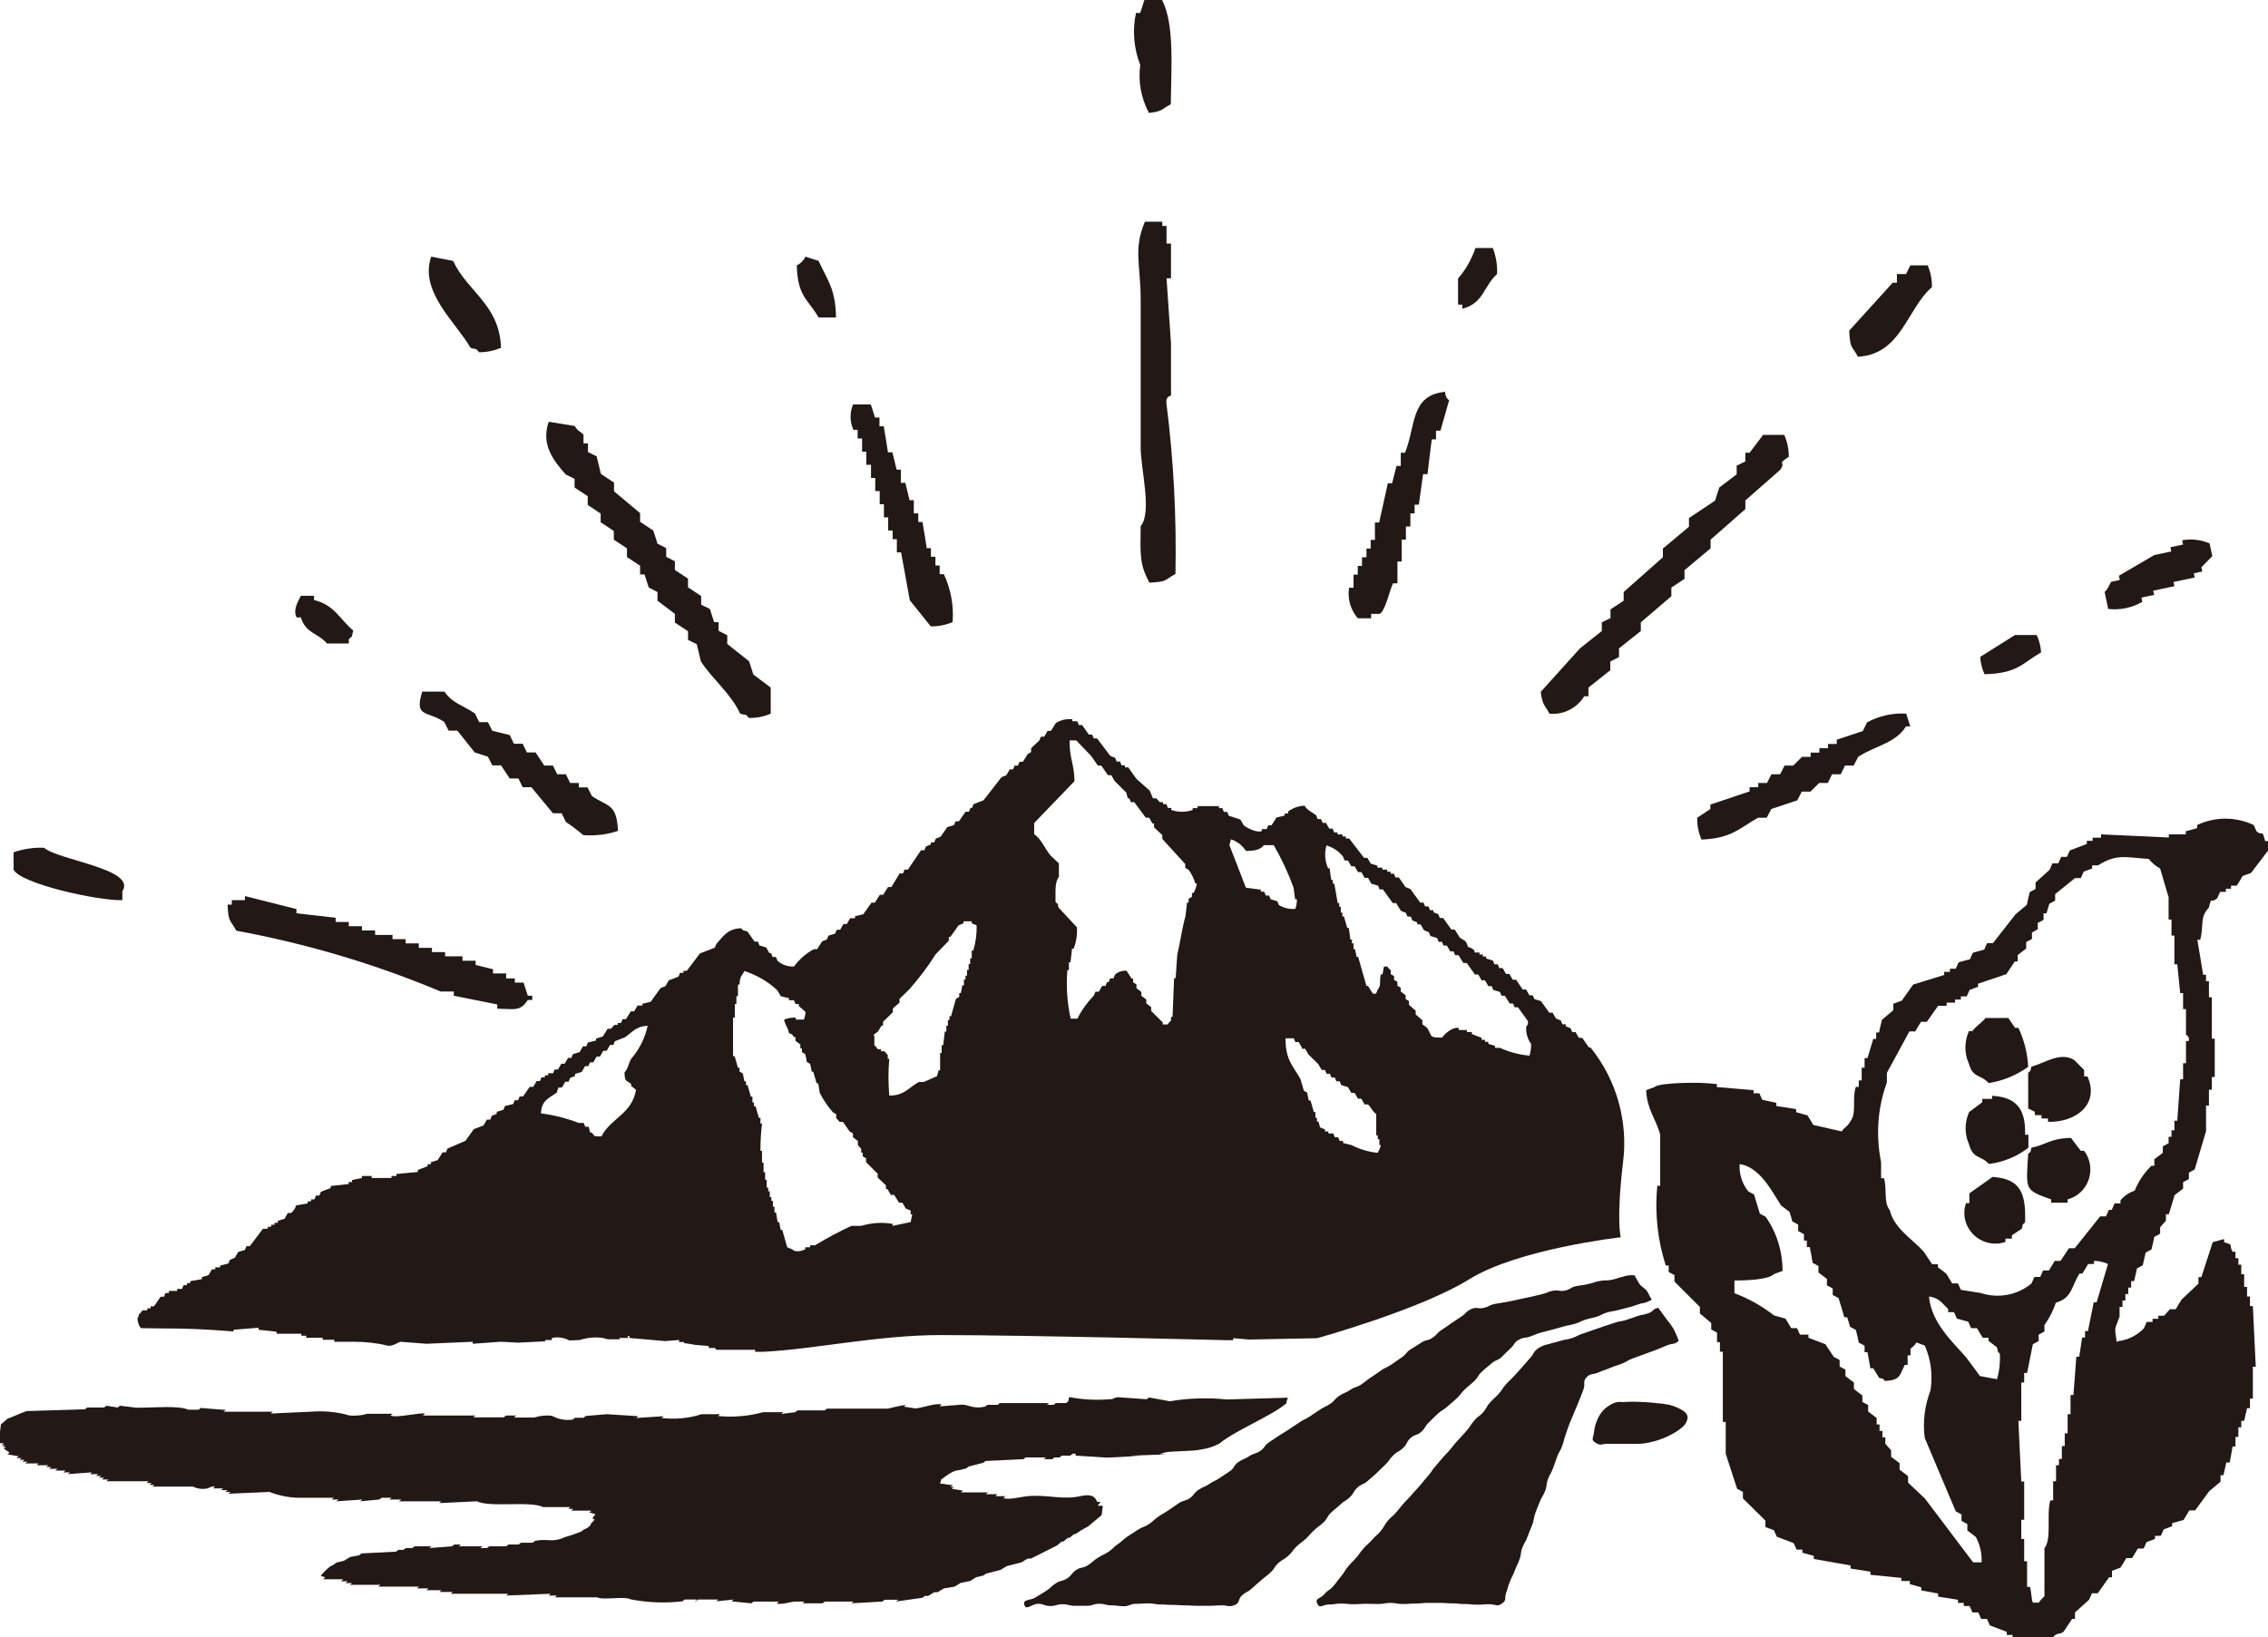
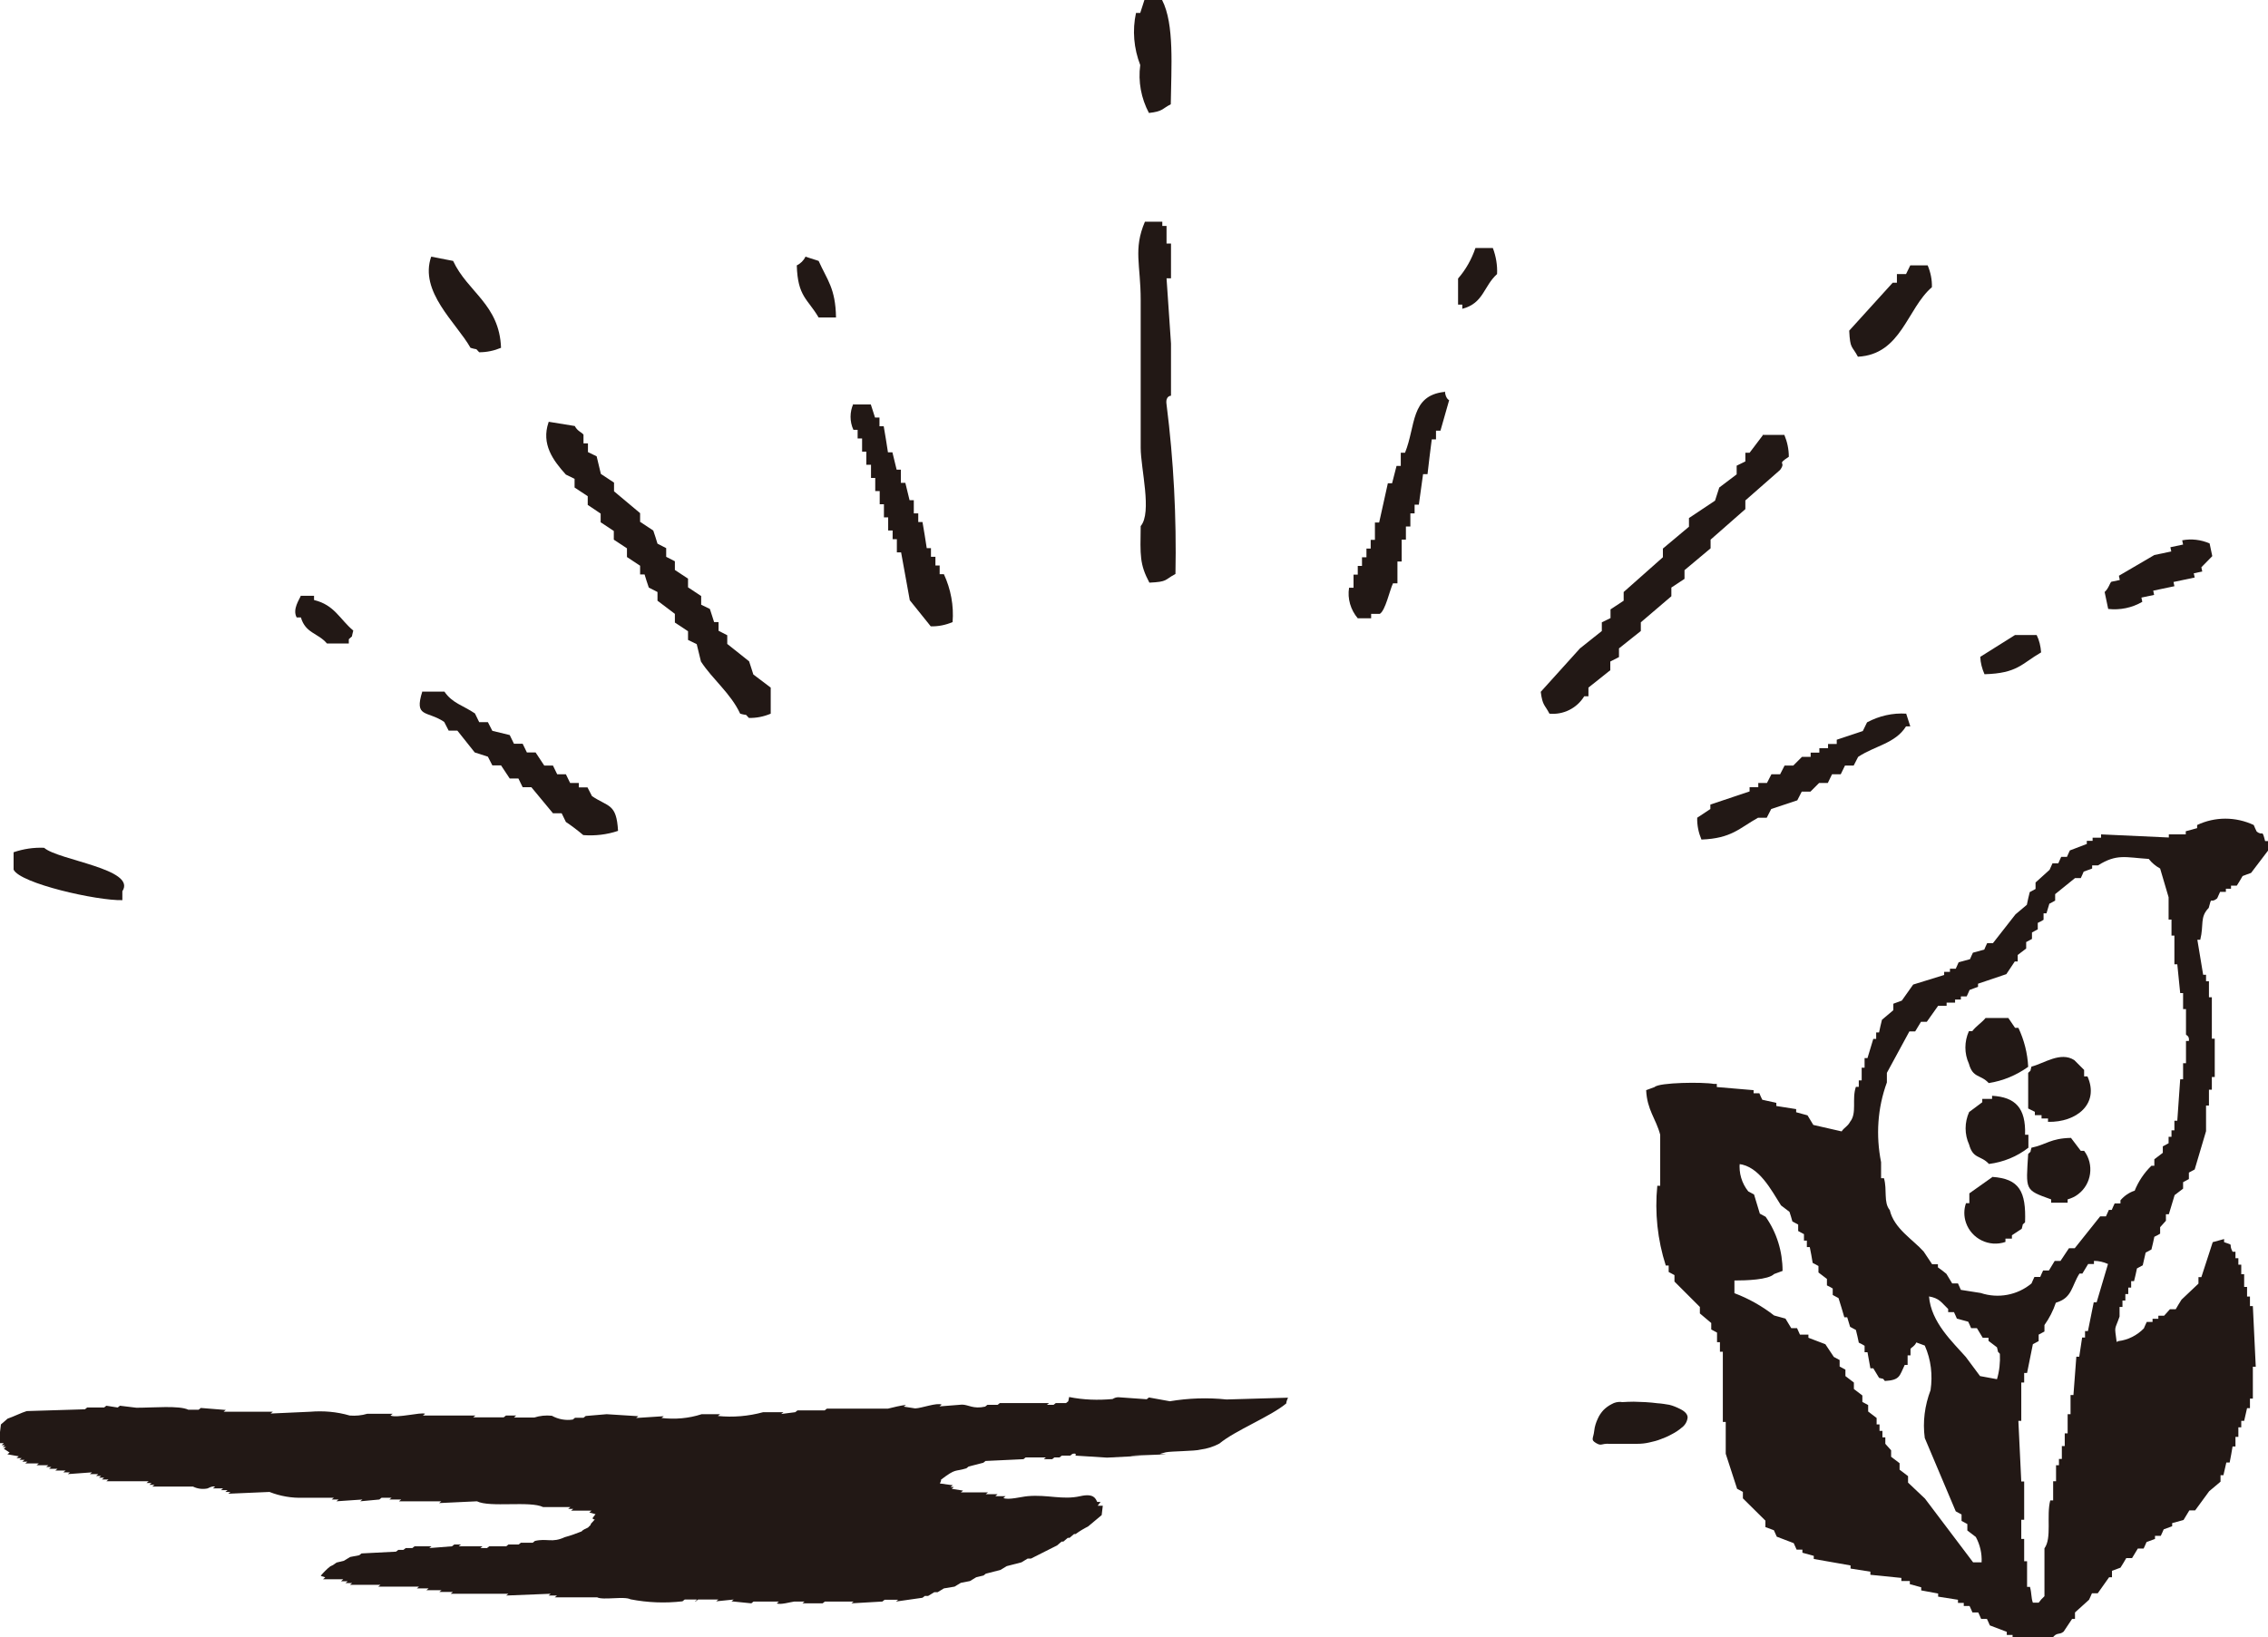
<svg xmlns="http://www.w3.org/2000/svg" id="_レイヤー_2" data-name="レイヤー_2" width="101.76" height="73.49" viewBox="0 0 101.76 73.49">
  <defs>
    <style>
      .cls-1 {
        fill: #221815;
      }
    </style>
  </defs>
  <g id="PAF">
    <g>
-       <path id="_パス_8328" data-name="パス_8328" class="cls-1" d="M10.49,59.68l1.11-.09v.09l.81.09v.09h1.11v.09h.22v.09h.74v.09h.52v.09h.89c.5,0,.99.05,1.48.17.22.06.47-.13.59-.17l1.18.09,2.07-.09v.09l1.26-.09.78.04c.41-.02.81-.04,1.21-.06v-.06h.3v-.09c.26-.06.54-.02.78.11.16,0,.32-.01.48-.02h0c.33-.11.69-.14,1.04-.09.05.02.13.04.23.06h.51v-.06h.37v-.09h.07v.09l1.04.09h0c.19.02.37.03.55.05l.64-.05v.09h.22v.05c.18.02.34.05.5.08l.61.05v.09h.3v.06s.06.01.1.02h1.68v.09h.37c2.28-.11,5.12-.75,7.95-.75,3.97,0,12.83.23,12.83.23h.3v-.09l.72.06,3.05-.06s4.65-1.29,6.83-2.65c2.19-1.36,6.79-1.88,6.79-1.88,0,0-.21-.73.1-3.35.24-1.85-.29-3.72-1.46-5.17h-.07l-.3-.43h-.15l-.15-.26h-.15l-.07-.17-.22-.09v-.09h-.15c-.03-.06-.05-.12-.07-.17l-.22-.09c-.05-.09-.1-.17-.15-.26h-.15c-.12-.17-.25-.35-.37-.52l-.3-.09-.07-.17h-.15l-.15-.26h-.15l-.3-.44h-.15l-.15-.26h-.15l-.15-.26h-.15c-.03-.06-.05-.12-.07-.17h-.15c-.02-.06-.05-.12-.07-.17l-.3-.09v-.09h-.15v-.09h-.15v-.09h-.22v-.08c-.08-.09-.18-.15-.3-.17-.08-.34-.17-.26-.37-.43-.07-.12-.15-.23-.22-.35h-.15c-.12-.17-.25-.35-.37-.52h-.15l-.07-.17-.22-.09v-.09h-.15l-.07-.17h-.15l-.07-.17h-.15l-.44-.61-.22-.09c-.1-.14-.2-.29-.3-.43h-.15c-.02-.06-.05-.12-.07-.17h-.15v-.09h-.15v-.09h-.22v-.09h-.22v-.09l-.3-.09c-.05-.09-.1-.17-.15-.26h-.15l-.67-.87h-.15v-.09h-.15v-.09h-.22v-.09h-.15l-.07-.17h-.15c-.05-.09-.1-.17-.15-.26h-.15l-.07-.17h-.15l-.07-.17c-.2-.16-.38-.2-.52-.43-.27.01-.52.1-.74.26v.09h-.15v.09l-.37.09c-.07.12-.15.23-.22.35h-.15l-.07.17h-.22v.09c-.24.09-.69-.16-.81-.26l-.15-.26-.52-.17-.07-.17h-.15l-.07-.17h-.15v-.09h-.96v.09h-.22v.08c-.31.11-.65.11-.96,0v-.09h-.15c-.03-.06-.05-.12-.07-.17h-.15v-.09h-.15l-.15-.17h-.15c-.05-.12-.1-.23-.15-.35-.2-.17-.39-.35-.59-.52l-.37-.52h-.15v-.09h-.15l-.07-.17h-.15l-.07-.17-.22-.09-.59-.78h-.15c-.03-.06-.05-.12-.07-.17h-.15c-.1-.14-.2-.29-.3-.43h-.15l-.07-.17h-.22v-.09c-.26-.03-.52.03-.74.17-.07.12-.15.23-.22.35h-.15c-.05.09-.1.17-.15.26h-.15l-.07.17c-.12.12-.25.23-.37.35v.17s-.1.06-.15.09c-.07.12-.15.23-.22.35h-.15c-.03.06-.05.12-.07.17h-.15c-.03.06-.05.12-.07.17h-.15l-.15.26-.22.09c-.27.35-.54.7-.81,1.04l-.44.17c-.03.06-.05.12-.07.17h-.07l-.07.17h-.15c-.1.14-.2.29-.3.43h-.15l-.07.17-.3.09-.3.43-.22.09c-.02.06-.05.12-.07.17h-.15v.09l-.22.09-.07.17h-.15l-.59.87h-.15l-.07.17h-.15c-.12.2-.25.41-.37.61h-.15l-.22.35h-.15l-.22.35h-.15l-.37.52-.37.09v.09h-.22l-.15.26h-.15c-.05.09-.1.17-.15.26h-.15c-.03.06-.05.12-.07.17l-.3.09c-.03.06-.05.12-.07.17l-.22.09c-.07.12-.15.23-.22.35h-.15c-.35.19-.66.46-.89.78-.27.01-.54-.08-.74-.26l-.07-.17h-.15l-.07-.17h-.07l-.15-.26-.3-.09-.07-.17h-.15c-.1-.14-.2-.29-.3-.43-.12-.1-.17,0-.3-.17-.61.02-.79.35-1.11.7-.03.06-.05.12-.07.17l-.67.26c-.2.26-.39.52-.59.78h-.15v.09h-.15c-.03.06-.05.12-.07.17l-.44.17c-.05.09-.1.17-.15.26l-.22.09-.44.61-.37.09v.08h-.22c-.05.09-.1.17-.15.26h-.15c-.07.12-.15.23-.22.35h-.15l-.07.17h-.15v.09h-.15l-.15.17h-.15c-.07.12-.15.23-.22.35l-.3.09v.09l-.37.09c-.02.06-.05.12-.07.17h-.15l-.15.26-.3.09-.07.17h-.15l-.15.26h-.15l-.15.26h-.15c-.03.06-.05.12-.07.17h-.22v.09h-.15v.09h-.15l-.07.17h-.15c-.05.09-.1.17-.15.26h-.16l-.3.43h-.15l-.07.17h-.15l-.07.17-.37.09-.07.17-.3.09v.09l-.22.09-.07.17h-.15l-.15.26-.44.17-.37.52-.81.35-.07.17h-.15c-.07.12-.15.23-.22.35l-.3.09v.09h-.15v.09l-.44.17v.09l-.96.09v.09h-.22v.09h-.89v-.09h-.44v.09l-.44.09v.09h-.15v.09l-.81.09v.09l-.44.17-.07.17h-.15l-.07.17h-.15v.09h-.15v.09l-.52.09-.07.17s-.15.17-.15.17h-.15c-.05.09-.1.17-.15.26l-.3.09v.09h-.15v.09h-.15v.09h-.15v.09h-.22l-.59.78h-.15l-.07.17-.3.09c-.05.09-.1.17-.15.26l-.22.09-.07.17-.37.09v.08h-.22v.09h-.15l-.15.26-.3.09v.09l-.52.09v.09h-.15v.09h-.15l-.07.17h-.22v.09h-.37v.09h-.15c-.03.06-.05.12-.07.17h-.15l-.3.43h-.15v.09h-.15v.09h-.22s-.07.13-.15.17c-.04.17,0,.08-.07.17,0,.17.05.33.15.46,1.04.03,2.08-.03,4.14.15M59.45,37.93c.32.07.61.26.81.52l.07.17h.15l.15.26h.15l.15.26h.15c.05.09.1.17.15.26h.15c.05.09.1.17.15.26l.3.09c.03.06.05.12.07.17h.15l.44.61h.15c.07.12.15.23.22.35l.22.09.07.17h.15c.03.06.05.12.07.17l.22.09v.09h.15l.15.26.22.09.07.17.3.09.07.17h.15l.07.17h.15l.15.26h.15l.07.17h.15c.07.12.15.23.22.35h.15c.12.17.25.35.37.52h.15l.15.26h.15l.15.26h.15l.07.17.3.09.07.17h.15c.07.12.15.23.22.35h.15l.07.17h.15l.44.61c.03.09,0,.2-.07.26-.02.28.06.56.22.78,0,.18-.02.35-.07.52-.46-.04-.91-.16-1.33-.35h-.22v-.09c-.1-.03-.2-.06-.3-.09v-.09h-.15v-.09h-.15v-.09l-.44-.17v-.09h-.22v-.09h-.37v-.09c-.26-.07-.66.28-.74.43-.61,0-.43-.04-.67-.43l-.22-.17v-.18l-.3-.26v-.17l-.3-.26v-.17s-.1-.06-.15-.09v-.17l-.22-.17v-.17l-.15-.09v-.17s-.1-.06-.15-.09v-.17s-.1-.06-.15-.09v-.17c-.03-.06-.1-.06-.15-.17h-.15c-.04.12-.03.2-.07.35h-.07c-.09.32.04.47-.15.7l-.07.17h-.14l-.22-.35h-.07c-.12-.43-.25-.87-.37-1.3h-.07l-.07-.35h-.07v-.26h-.07v-.17h-.07l-.07-.52h-.07c-.05-.17-.1-.35-.15-.52h-.07v-.17h-.07v-.26h-.07v-.17h-.07l-.15-.87h-.07v-.17h-.07c-.03-.17-.05-.35-.07-.52h-.07c-.15-.33-.17-.7-.07-1.04M58.41,47.07h.15c.05.09.1.17.15.26.15.14.3.29.44.43.05.09.1.17.15.26h.15c.02.06.05.12.07.17h.15l.07.17h.15l.07.17h.15l.07.17.3.09.15.26h.15l.15.26h.15c.05.09.1.17.15.26h.15c.13.11.19.31.37.43v.96h.07v.17h.07v.26h.07c-.03.12-.08.24-.15.35-.41-.04-.81-.16-1.18-.35l-.37-.09v-.09h-.15l-.07-.17h-.15l-.07-.17h-.22v-.09h-.15v-.09l-.22-.09-.07-.26h-.07v-.17h-.07v-.26h-.07c-.05-.17-.1-.35-.15-.52h-.08c-.02-.12-.05-.23-.07-.35l-.15-.09-.15-.52c-.31-.57-.68-.84-.67-1.83h.37l.07.17h.15l.15.26M55.23,37.67c.28.09.51.27.67.52.36,0,.65-.04.81-.26h.44c.35.61.65,1.25.89,1.91l.07.52h.08c0,.15-.02.3-.07.43-.26.03-.52-.04-.74-.17l-.07-.17-.3-.09-.07-.17h-.15l-.07-.17h-.15v-.09l-.67-.09c-.25-.64-.49-1.28-.74-1.91.02-.09.05-.17.07-.26M46.36,36.98l1.85-1.92c-.01-.78-.23-1.02-.22-1.83h.3c.22.23.44.46.67.7.1.15.2.29.3.43h.15c.1.15.2.29.3.43h.15c.05.09.1.17.15.26.17.17.35.35.52.52.03.09.05.17.07.26h.07c.03.06.05.12.07.17h.15l.52.7h.15c.05.09.1.17.15.26h.07v.17l.37.35v.17l1.03,1.13v.17l.15.09c.14.18.24.39.3.61h.07c-.02.15-.07.3-.15.43h-.07v.17l-.15.09v.17h-.07l-.07.61c-.15.52-.24,1.2-.37,1.74-.02.35-.05.7-.07,1.04h-.07l-.07,1.74h-.07v.17s-.1.08-.15.17h-.22v-.09l-.52-.52v-.17l-.22-.17v-.17l-.22-.17v-.17l-.22-.17v-.17l-.15-.09v-.17h-.07c-.07-.12-.15-.23-.22-.35-.19-.02-.38.05-.52.17-.02.06-.05.12-.07.17h-.15l-.07.17h-.07c-.02.06-.05.12-.07.17h-.15l-.15.26h-.15c-.03.06-.05.12-.07.17-.3.31-.55.66-.74,1.04h-.3c-.16-.71-.21-1.45-.15-2.18h.07v-.35h.07l.07-.61h.07c.12-.3.17-.63.15-.96l-.81-.87c-.12-.18.08-.09-.15-.26,0-.43-.04-.92.15-1.13v-.61l-.37-.35c-.26-.3-.41-.74-.74-.96v-.52ZM39.18,46.46c.07-.06.15-.12.22-.17l.15-.26h.07v-.17c.15-.15.3-.29.44-.43v-.17l.3-.26v-.17c.15-.15.3-.29.44-.43.43-.49.83-1.01,1.18-1.57l.59-.61v-.17h.07l.37-.52.22-.09v-.09h.37v.09l.22.09c.01.38-.04.76-.15,1.13h-.07v.35h-.07v.26h-.07v.26h-.07v.26h-.07v.17h-.07v.26h-.07l-.07.35h-.07v.17s-.1.06-.15.09c-.07.26-.15.52-.22.78h-.07v.17h-.07v.26h-.07v.26h-.07c-.02.2-.05.41-.07.61h-.07v.35h-.07v.78h-.07l-.07.26-.59.26h-.22c-.44.23-.65.62-1.33.61-.05-.55-.05-1.1,0-1.65h-.07v-.17l-.15-.17h-.15v-.09h-.15s-.06-.12-.15-.17v-.44ZM32.82,46.37h.07v-.7h.08v-.61h.07v-.35h.07v-.52h.07c.02-.4.1-.37.22-.61.55.18,1.06.47,1.48.87.05.09.1.17.15.26l.37.09v.09h.22c.03.06.05.12.07.17h.15v.09l.3.26c0,.12-.03.24-.07.35h-.37v-.09c-.18,0-.35.02-.52.09.06.29.17.33.22.61.18.06.12.04.22.17h.07v.17l.22.17v.17h.07v.17l.15.09c.03.12.05.23.07.35l.15.09c.03.12.05.23.07.35h.07c.05.17.1.35.15.52h.07c.03.14.05.29.07.43.16.31.36.61.59.87l.15.09v.17l.15.17h.15l.3.43.15.09v.17l.22.17v.18l.15.17v.17h.07v.17s.1.06.15.09v.17l.52.52v.17l.37.35v.17h.07c.05.09.1.17.15.26h.15c.07.12.15.23.22.35h.15l.15.26.22.09v.17h.07l-.07.35-.81.17v-.09c-.47-.08-.95-.05-1.41.09h-.44c-.56.26-1.1.55-1.63.87h-.22v.09h-.22v.09c-.17.09-.45.15-.59,0l-.22-.09c-.07-.26-.15-.52-.22-.78h-.07l-.07-.35h-.07l-.07-.43h-.07v-.26h-.07v-.26h-.07v-.17h-.07v-.26h-.07v-.17h-.07v-.35h-.07v-.34h-.07v-.43h-.07v-.53h-.07c0-.41.02-.81.07-1.22h-.07v-.26h-.07c-.05-.17-.1-.35-.15-.52h-.07v-.17h-.07v-.26h-.07c-.05-.17-.1-.35-.15-.52h-.07v-.17h-.07l-.07-.35-.15-.09v-.17h-.07l-.15-.52h-.07v-1.04ZM24.99,48.98l.07-.17h.15l.15-.26h.15l.07-.17.22-.09v-.09l.3-.09.15-.26h.15l.07-.17h.15c.05-.09.1-.17.15-.26h.15c.05-.09.1-.17.15-.26h.15c.05-.09.1-.17.15-.26h.15l.07-.17.44-.17c.32-.21.51-.51,1.03-.52-.12.55-.37,1.05-.74,1.48-.12.21-.14.45-.3.61.02.45.07.33.3.52v.09l.22.17c-.19,1.1-1.14,1.27-1.55,2.09-.37-.02-.25.06-.44-.17h-.07l-.07-.26h-.15c-.03-.06-.05-.12-.07-.17h-.22c-.55-.21-1.12-.36-1.7-.43.03-.63.41-.69.74-.96" />
      <path id="_パス_8329" data-name="パス_8329" class="cls-1" d="M47.97,62.7c.64.13,1.3.15,1.95.09.08-.05.16-.08.26-.08l1.27.09.1-.08.94.17c.84-.14,1.69-.17,2.54-.08l2.76-.08c-.04.08-.07.17-.08.26-.71.59-2.29,1.21-3,1.8-.26.14-.55.23-.85.27-.23.07-1.33.07-1.55.12h0s-.24.06-.27.08c-.53,0,.8,0,.27,0-.03.03-1.55.06-1.59.08-.33,0,.83,0,.5,0l-1.55.08-1.42-.09s.09-.13-.13-.08l-.1.08h-.38l-.1.08h-.23s-.07.06-.1.08h-.38l.1-.08h-.91l-.1.08-1.7.08s-.07.06-.1.08l-.66.17-.1.08c-.55.17-.44-.02-1.14.51.02.04-.05.17-.05.17l.58.08-.1.08h.15l-.1.08.51.08-.1.08h1.22l-.1.08h.53l-.1.09h.46l-.1.08c.2.11.83-.06,1.09-.08.9-.08,1.56.18,2.36,0,.62-.14.69.12.76.26h.15l-.13.17h.23c-.02.14-.03.28-.05.42-.2.17-.41.34-.61.51-.2.1-.38.21-.56.34h-.07l-.2.17h-.08c-.07.06-.13.11-.2.17h-.08l-.2.17-1.17.59h-.15l-.28.17-.66.17-.28.17-.66.17s-.07.06-.1.08l-.33.08-.28.17-.41.08-.28.17-.48.08-.28.17h-.15l-.28.17h-.15l-.1.08-1.19.17.1-.08h-.61l-.1.08-1.39.08.1-.08h-1.29l-.1.08h-.91l.1-.08h-.46c-.17.02-.63.16-.79.08l.1-.08h-1.14l-.1.08-.89-.09.1-.08-.79.08.1-.08h-.91l-.1.08c-.12.01.11-.06.03-.08h-.53l-.1.08c-.78.09-1.56.06-2.33-.09-.28-.15-1.24.05-1.5-.09h-1.9l.1-.08h-.38l.1-.08-2,.08.1-.08h-2.59l.1-.08h-.61l.1-.08h-.68l.1-.08h-.53l.1-.08h-1.83l.1-.08h-1.37l.1-.08h-.3l.1-.08h-.3l.1-.09h-.91l.1-.08c-.07-.05-.15-.04-.2-.08.13-.15.27-.3.43-.42.2-.1.03,0,.28-.17l.33-.08.28-.17.41-.08.1-.08,1.55-.08.1-.08h.23s.07-.06.1-.08h.3l.1-.08h.76l-.1.08,1.02-.08.1-.08h.3l-.1.08h1.07l-.1.08h.3l.1-.08h.76l.1-.08h.46l.1-.08h.53l.1-.08c.55-.13.76.1,1.34-.17.26-.07.51-.16.76-.26,0,0,0-.05.28-.17.16-.17.1-.07.13-.17.32-.34.09-.11.08-.26.04-.06.08-.11.13-.17l-.28-.08.1-.08h-.92l.1-.08h-.23l.1-.08h-1.22c-.59-.29-2.39.03-2.97-.26l-1.7.08.1-.08h-1.9l.1-.08h-.53l.1-.08h-.45l-.1.08-.86.08.1-.08-1.17.08.1-.08h-.31l.1-.08h-1.37c-.52.02-1.04-.07-1.52-.26l-1.85.08.1-.08h-.23l.1-.08h-.3l.1-.08h-.46s.07-.06.1-.08c-.12-.04-.33.08-.33.08-.22.05-.46.02-.66-.08h-1.83l.1-.08h-.23l.1-.08h-.23l.1-.08h-1.9l.1-.08h-.3l.1-.08h-.23l.1-.08h-.23s.07-.06.1-.08h-.38l.1-.08-1.09.08.1-.08h-.3l.1-.08h-.46l.1-.08h-.38l.1-.08h-.23l.1-.08h-.53l.1-.08h-.61l.1-.08h-.23l.1-.08h-.23l.1-.08h-.23l.1-.08-.51-.09.1-.08-.26-.17.1-.08h-.15l.1-.08h-.15l.1-.09h-.23l.1-.84.3-.26c.24-.08.65-.28.86-.34l2.61-.08.1-.08h.76s.07-.06.1-.08l.51.08.1-.08.74.09c.77,0,1.92-.11,2.33.09h.46l.1-.08,1.12.09-.1.08h2.21l-.1.08,1.77-.08c.6-.05,1.2,0,1.78.17.26.02.53,0,.79-.08h1.14l-.1.08c.27.13,1.36-.16,1.55-.08-.03.03-.07.06-.1.08h2.36l-.1.08h1.37l.1-.08h.46l-.1.09h.91c.25-.08.52-.11.79-.08.29.16.62.22.94.17l.1-.08h.38l.1-.08.94-.08,1.42.09-.1.08,1.24-.08s-.07.06-.1.08c.61.07,1.22.02,1.8-.17h.83l-.1.08c.68.07,1.37.01,2.03-.17h.91l-.1.08.63-.08.1-.08h1.22l.1-.08h2.74c.27-.07.54-.13.81-.17l-.1.08.51.08c.3-.01.97-.27,1.19-.17l-.1.08,1.01-.08c.29,0,.5.21,1.04.09l.1-.08h.46l.1-.08h2.21l-.1.08h.3l.1-.08h.46l.1-.08" />
      <path id="_パス_8330" data-name="パス_8330" class="cls-1" d="M51.36,0h.78c.56,1.08.41,3.03.39,4.68-.41.21-.35.32-.98.39-.35-.66-.49-1.41-.39-2.15-.29-.75-.36-1.56-.19-2.34h.19c.06-.19.13-.39.19-.59" />
      <path id="_パス_8331" data-name="パス_8331" class="cls-1" d="M51.37,9.95h.78v.19h.19v.79h.2v1.56h-.2l.2,2.93v2.34s-.26,0-.2.39c.32,2.52.45,5.07.4,7.61-.51.27-.33.35-1.17.39-.44-.83-.41-1.22-.39-2.54.52-.6,0-2.59,0-3.51v-6.64c0-1.58-.34-2.27.19-3.51" />
      <path id="_パス_8332" data-name="パス_8332" class="cls-1" d="M66.2,11.13h.78c.14.37.21.77.19,1.17-.61.55-.6,1.31-1.56,1.56v-.19h-.19v-1.17c.35-.4.61-.87.78-1.37" />
      <path id="_パス_8333" data-name="パス_8333" class="cls-1" d="M19.35,11.52l.98.19c.65,1.4,2.08,1.95,2.15,3.9-.31.13-.64.2-.98.2-.22-.22,0-.08-.39-.2-.63-1.12-2.32-2.52-1.76-4.1" />
      <path id="_パス_8334" data-name="パス_8334" class="cls-1" d="M37.51,14.25h-.78c-.49-.84-.94-.93-.98-2.34.17-.08.31-.22.39-.39l.59.19c.38.85.76,1.23.78,2.54" />
      <path id="_パス_8335" data-name="パス_8335" class="cls-1" d="M85.13,12.3h.39c.06-.13.13-.26.19-.39h.78c.13.31.2.64.19.98-1.12.96-1.37,3.02-3.32,3.12-.27-.51-.35-.33-.39-1.17.65-.72,1.3-1.43,1.95-2.15h.19v-.39Z" />
      <path id="_パス_8336" data-name="パス_8336" class="cls-1" d="M64.83,17.57c.03.33.19.39.19.39-.13.46-.26.91-.39,1.37h-.2v.39h-.19c-.07.52-.13,1.04-.19,1.56h-.2c-.06.46-.13.91-.19,1.37h-.19v.39h-.19v.59h-.2v.59h-.19v.98h-.19v.98h-.2c-.15.32-.34,1.22-.59,1.37h-.39v.2h-.6c-.32-.38-.47-.88-.39-1.37h.2v-.59h.19v-.39h.19v-.39h.2v-.39h.19v-.39h.19v-.78h.19c.13-.59.26-1.17.39-1.76h.19l.2-.78h.19v-.59h.19c.49-1.21.24-2.56,1.76-2.73" />
      <path id="_パス_8337" data-name="パス_8337" class="cls-1" d="M38.29,18.15h.78c.06.19.13.39.19.59h.2v.39h.19c.07.39.13.78.19,1.17h.2l.19.78h.19v.59h.2c.06.26.13.52.19.78h.19v.59h.2v.39h.19c.07.39.13.78.19,1.17h.19v.39h.2v.39h.19v.39h.19c.31.67.45,1.41.39,2.15-.31.13-.64.2-.98.19l-.94-1.17c-.13-.72-.26-1.43-.39-2.15h-.19v-.59h-.19v-.39h-.2v-.59h-.19v-.59h-.19v-.59h-.2v-.59h-.19v-.59h-.21v-.59h-.19v-.59h-.2v-.39h-.19c-.17-.37-.17-.8,0-1.17" />
      <path id="_パス_8338" data-name="パス_8338" class="cls-1" d="M24.62,18.93l1.17.19c.12.24.32.28.39.39v.39h.2v.39l.39.19.19.79.59.39v.39c.39.33.78.65,1.17.98v.39c.2.13.39.26.59.39.07.2.13.39.19.59l.39.2v.39l.39.2v.39l.59.39v.39l.59.39v.39l.39.19c.06.19.13.39.19.59h.2v.39l.39.2v.39l.98.78c.06.19.13.39.19.59l.78.59v1.17c-.31.13-.64.2-.98.19-.22-.22,0-.08-.39-.19-.43-.92-1.24-1.54-1.76-2.34-.06-.26-.13-.52-.19-.78l-.39-.19v-.39l-.59-.39v-.39l-.78-.59v-.39l-.39-.2c-.07-.2-.13-.39-.19-.59h-.2v-.39l-.59-.39v-.39l-.59-.39v-.39l-.59-.39v-.39l-.58-.39v-.39l-.59-.39v-.39l-.39-.19c-.58-.64-1.11-1.37-.78-2.34" />
      <path id="_パス_8339" data-name="パス_8339" class="cls-1" d="M79.08,19.52h.98c.13.31.2.64.2.98-.59.39-.09.18-.39.59l-1.56,1.37v.39c-.52.46-1.04.91-1.56,1.37v.39l-1.17.98v.39c-.2.13-.39.26-.59.39v.39l-1.37,1.17v.39l-.98.78v.39l-.39.2v.39l-.98.78v.39h-.19c-.33.54-.94.84-1.56.78-.21-.41-.31-.35-.39-.98.59-.65,1.17-1.3,1.76-1.95l.98-.78v-.39l.39-.19v-.39l.59-.39v-.39l1.76-1.56v-.39l1.17-.98v-.39l1.17-.78c.06-.2.13-.39.19-.59l.78-.59v-.39l.39-.19v-.39h.19l.59-.78" />
      <path id="_パス_8340" data-name="パス_8340" class="cls-1" d="M13.5,26.74h.59v.19c.92.22,1.15.86,1.76,1.37-.11.39.02.17-.2.39v.19h-.98c-.41-.48-.96-.45-1.17-1.17h-.19c-.2-.37.13-.81.19-.98" />
      <path id="_パス_8341" data-name="パス_8341" class="cls-1" d="M90.4,28.5h.98c.12.24.18.51.2.78-.88.51-1.06.94-2.54.98-.11-.25-.18-.51-.19-.78l1.56-.98" />
      <path id="_パス_8342" data-name="パス_8342" class="cls-1" d="M18.96,31.04h.98c.35.52.84.62,1.37.98.06.13.13.26.19.39h.39l.2.39.78.19c.06.13.13.26.19.39h.39c.06.13.13.26.19.39h.39l.39.59h.39c.06.13.13.26.19.39h.39c.06.13.13.26.19.39h.39v.2h.39l.2.39c.74.5,1.1.32,1.17,1.56-.5.17-1.03.23-1.56.19-.25-.21-.51-.41-.78-.59-.06-.13-.13-.26-.19-.39h-.39l-.97-1.17h-.39c-.06-.13-.13-.26-.19-.39h-.39l-.39-.59h-.39l-.2-.39-.59-.19-.78-.98h-.39l-.2-.39c-.77-.52-1.36-.17-.98-1.37" />
      <path id="_パス_8343" data-name="パス_8343" class="cls-1" d="M85.52,32.01l.19.59h-.19c-.48.77-1.4.87-2.15,1.37l-.2.39h-.39c-.06.13-.13.26-.19.39h-.39c-.06.13-.13.26-.19.39h-.39l-.39.39h-.39l-.2.39-1.17.39-.2.39h-.39c-.84.47-1.19.93-2.54.98-.13-.31-.2-.64-.19-.98l.59-.39v-.2l1.76-.59v-.19h.39v-.19h.39l.2-.39h.39l.2-.39h.39l.39-.39h.39v-.19h.39v-.2h.39v-.19h.39v-.19l1.17-.39c.06-.13.13-.26.19-.39.54-.29,1.15-.43,1.76-.39" />
      <path id="_パス_8344" data-name="パス_8344" class="cls-1" d="M96.66,24.91l.76-.16-.04-.19.57-.12-.04-.19c.41-.08.84-.03,1.23.14l.12.57-.49.5.04.19-.38.08.04.19-.95.2.04.19-.95.2.04.19-.57.12.04.19c-.46.27-1,.38-1.53.32-.05-.25-.11-.51-.16-.76.18-.16.23-.4.3-.46l.38-.08-.04-.19" />
      <path id="_パス_8345" data-name="パス_8345" class="cls-1" d="M5.49,40.4c-1.14.03-4.59-.75-4.88-1.37v-.78c.44-.15.9-.22,1.37-.2.63.56,4.17.95,3.51,1.95v.39Z" />
-       <path id="_パス_8346" data-name="パス_8346" class="cls-1" d="M10.96,40.21l2.34.59v.19l1.76.2v.19h.59v.19h.59v.19h.59v.2h.78v.19h.59v.19h.59v.2h.59v.19h.59v.19h.78v.2h.59v.19l.78.19v.19h.59v.22h.39v.19h.39l.19.59h.2v.19h-.2c-.34.51-.55.41-1.37.39v-.19l-1.95-.39v-.19h-.59c-2.95-1.24-6.03-2.15-9.17-2.73-.27-.51-.35-.33-.39-1.17h.19v-.2h.59v-.19Z" />
-       <path id="_パス_8347" data-name="パス_8347" class="cls-1" d="M74.1,58.31c-.09-.12-.11-.23-.2-.36s-.26-.2-.35-.34c-.08-.13-.14-.23-.21-.37-.17-.02-.35,0-.52.06-.26.06-.26.09-.51.14s-.27,0-.53.05-.26.08-.52.14-.27.04-.53.09-.24.14-.5.2-.28-.04-.55.01-.25.1-.51.16-.26.06-.52.12-.26.05-.52.11-.26.06-.52.11-.27.04-.53.09-.25.12-.51.18-.3-.06-.55.05-.22.18-.44.33-.23.15-.45.3-.22.16-.45.31-.19.21-.42.36-.28.06-.51.22-.23.14-.46.29-.18.22-.41.37-.22.16-.45.31-.25.12-.47.27-.22.16-.45.31-.21.17-.44.32-.27.09-.49.24-.25.11-.48.26-.19.21-.41.36-.25.12-.47.27l-.45.3c-.23.15-.25.12-.47.27s-.23.15-.45.3-.23.14-.46.29-.22.15-.45.3-.17.24-.4.39-.27.09-.5.24-.26.11-.48.26-.16.26-.38.41-.23.15-.45.3-.25.12-.47.27-.25.11-.48.26-.18.23-.4.38-.28.08-.5.23-.23.16-.45.31-.24.14-.46.29-.2.19-.43.34-.26.1-.49.25-.23.15-.46.3-.2.19-.43.34-.2.2-.43.35-.25.12-.48.27-.21.18-.44.33-.29.06-.52.21-.18.23-.41.38-.28.07-.51.22-.2.19-.43.34-.24.14-.47.29-.59.07-.51.34.34-.05.61-.05.27.1.55.1.28-.08.55-.08.28.07.55.07h.55c.27,0,.27-.09.55-.09s.28.07.55.07.28.04.55.04.28-.11.55-.11.28-.02.55-.02.28.05.55.05.28.02.55.02.28.02.55.02.28.02.55.02.28,0,.55,0,.28-.02.56-.02.3.09.56-.01.14-.26.34-.44.25-.13.45-.32.21-.18.41-.36.22-.16.42-.35.15-.24.35-.42.24-.14.44-.32.17-.22.36-.41.22-.16.42-.35.18-.2.38-.39.22-.16.42-.35.14-.25.34-.44.21-.17.41-.36.23-.14.43-.33.14-.24.34-.43.26-.12.46-.3.21-.17.41-.36.19-.19.39-.38.16-.23.36-.42.24-.14.44-.33.13-.26.33-.44.28-.1.48-.28.15-.24.35-.43.19-.2.39-.38.24-.15.44-.33.21-.17.41-.36.17-.22.37-.41.21-.17.41-.36.15-.24.35-.43.21-.17.42-.36.27-.11.47-.3.19-.2.39-.38.14-.26.38-.39c.23-.13.25-.06.49-.14s.24-.11.49-.18.26-.06.5-.13.25-.07.5-.14.26-.05.51-.12.24-.11.49-.19.26-.06.5-.13.23-.13.49-.2.26-.04.51-.11.26-.06.51-.13.25-.09.5-.16c.17-.02.33-.08.48-.18" />
-       <path id="_パス_8348" data-name="パス_8348" class="cls-1" d="M74.44,58.7c-.26,0-.23.15-.48.24s-.26.05-.5.13-.24.09-.49.17-.26.04-.5.12-.25.08-.49.16-.24.09-.49.17-.24.09-.49.17-.23.12-.48.2-.26.04-.51.12-.26.06-.5.14c-.17.03-.34.09-.49.19-.22.15-.17.21-.35.42s-.18.2-.36.41-.18.2-.36.4-.2.19-.38.39-.15.23-.33.43-.2.18-.38.38-.14.24-.31.44-.22.16-.4.37-.15.23-.32.43-.18.2-.36.4-.18.2-.35.41-.18.2-.36.4-.17.21-.35.41-.15.23-.33.43-.17.21-.35.42-.19.2-.36.4-.19.2-.37.4-.17.21-.35.42-.21.18-.38.38-.14.24-.31.45-.2.18-.38.39-.2.18-.38.38-.16.22-.34.43-.19.19-.37.4-.14.24-.32.45-.16.22-.34.43-.23.16-.41.37-.43.17-.32.42.26.04.53.04.28-.04.55-.04.28.03.55.03.28-.02.55-.02.28.01.56.01.28-.05.55-.05.28.05.55.05.28-.02.56-.02.28-.03.56-.03h.55c.28,0,.28.02.55.02s.28.03.56.03.28.03.56.03.28-.02.56-.02.32.13.55-.03.1-.24.19-.49.07-.26.17-.51.13-.24.22-.49.12-.24.21-.5.03-.28.13-.53.14-.24.23-.49.1-.25.2-.5.05-.27.14-.53.1-.25.2-.51.14-.24.24-.49.04-.28.13-.53.13-.24.23-.5.09-.26.18-.51.14-.24.23-.49.07-.27.16-.52.08-.26.18-.51.11-.25.21-.5.11-.25.21-.51.11-.25.2-.51-.05-.35.14-.54.27-.1.52-.21.26-.09.52-.2.26-.09.52-.19.24-.14.5-.24.26-.09.52-.19.26-.09.52-.19.26-.11.51-.21.32-.02.52-.2c-.06-.18-.14-.36-.23-.54-.1-.16-.21-.31-.33-.45-.11-.15-.23-.33-.35-.48" />
      <path id="_パス_8349" data-name="パス_8349" class="cls-1" d="M89.08,45.69h1.03c.1.15.2.29.3.44h.15c.26.55.41,1.14.44,1.75-.53.38-1.13.63-1.77.73-.37-.4-.71-.21-.89-.87-.21-.46-.21-.99,0-1.46h.15c.2-.25.4-.36.59-.58" />
      <path id="_パス_8350" data-name="パス_8350" class="cls-1" d="M91.15,47.87c.56-.14,1.3-.69,1.92-.29l.44.44v.29h.15c.55,1.23-.49,2.07-1.77,2.04v-.15h-.29v-.15h-.3v-.15l-.3-.15v-1.6c.17-.17.06,0,.15-.29" />
      <path id="_パス_8351" data-name="パス_8351" class="cls-1" d="M89.38,49.18c1.05.06,1.52.55,1.48,1.75h.15v.58c-.51.4-1.13.65-1.77.73-.37-.4-.71-.21-.89-.87-.21-.46-.21-.99,0-1.46.2-.15.39-.29.59-.44v-.15h.44v-.15Z" />
      <path id="_パス_8352" data-name="パス_8352" class="cls-1" d="M91.15,51.51c.67-.14.85-.42,1.77-.44l.44.58h.15c.46.61.34,1.49-.27,1.95-.14.11-.3.18-.47.23v.15h-.74v-.15c-1.2-.43-1.13-.4-1.03-2.04.17-.17.06,0,.15-.29" />
      <path id="_パス_8353" data-name="パス_8353" class="cls-1" d="M89.38,52.82c1.23.08,1.53.66,1.48,2.04-.17.17-.06,0-.15.29l-.44.29v.15h-.29v.15c-.73.25-1.52-.14-1.77-.86-.1-.29-.1-.6,0-.88h.15v-.44l1.03-.73" />
      <path id="_パス_8354" data-name="パス_8354" class="cls-1" d="M95.05,60.19c.43-.05.84-.26,1.14-.57.04-.09.08-.19.13-.29h.26v-.14h.26v-.14h.26l.26-.29h.26c.08-.14.17-.29.26-.43l.76-.72v-.29h.13l.51-1.57.51-.14v.14c.49.17.17.03.38.43h.13v.29h.13v.29h.13v.43h.13v.57h.13v.43h.13v.43h.13c.04.91.09,1.81.13,2.72h-.13v1.43h-.13v.43h-.13c-.04.19-.09.38-.13.57h-.13v.29h-.13v.43h-.13v.43h-.13c-.04.24-.08.48-.13.72h-.15c-.04.19-.09.38-.13.57h-.13v.29c-.17.14-.34.29-.51.43l-.63.86h-.26l-.26.43-.51.14v.14l-.38.14c-.04.09-.08.19-.13.29h-.26v.14l-.38.14c-.04.09-.08.19-.13.29h-.26l-.26.43h-.26c-.08.14-.17.29-.26.43l-.38.14v.29h-.13l-.51.72h-.26c-.04.09-.08.19-.13.29l-.63.57v.29h-.13l-.38.57c-.21.17-.29,0-.51.29h-1.78v-.14h-.26v-.14l-.76-.29c-.04-.09-.08-.19-.13-.29h-.26c-.04-.09-.08-.19-.13-.29h-.26c-.04-.09-.08-.19-.13-.29h-.26v-.14h-.26v-.14l-.89-.14v-.14l-.76-.14v-.14l-.51-.14v-.14h-.38v-.14l-1.39-.14v-.14l-.89-.14v-.14l-1.65-.29v-.14l-.51-.14v-.14h-.26l-.13-.29-.76-.29-.13-.29-.38-.14v-.29l-1.01-1v-.29l-.26-.14c-.17-.52-.34-1.05-.51-1.57v-1.43h-.13v-3.15h-.13v-.43h-.13v-.43l-.26-.14v-.29l-.51-.43v-.29l-1.14-1.14v-.29l-.26-.14v-.29h-.13c-.37-1.15-.5-2.37-.38-3.58h.13v-2.29c-.19-.72-.59-1.11-.63-2l.38-.14c.2-.21,2.18-.23,2.66-.14h.13v.14l1.65.14v.14h.26c.04.1.08.19.13.29l.63.14v.14l.89.14v.14l.51.14.26.43,1.27.29c.13-.19.26-.21.38-.43.32-.4.07-1.01.26-1.57h.13v-.29h.13v-.57h.13v-.43h.13c.09-.29.17-.57.26-.86h.13v-.29h.13c.04-.19.08-.38.13-.57l.51-.43v-.29c.13-.05.26-.1.38-.14l.51-.72,1.39-.43v-.14h.26v-.14h.26l.13-.29.51-.14c.04-.09.08-.19.13-.29l.51-.14c.04-.09.08-.19.13-.29h.26l1.01-1.29c.17-.14.34-.29.51-.43.04-.19.08-.38.13-.57l.26-.14v-.29l.63-.57.13-.29h.26l.13-.29h.26c.04-.09.08-.19.13-.29l.76-.29v-.14h.26v-.14h.38v-.15c1.01.05,2.03.09,3.04.14v-.14h.76v-.14l.51-.14v-.14c.8-.38,1.73-.38,2.54,0,.04.1.08.19.13.29.3.24.23-.15.38.43h.13v.43l-.76,1c-.13.05-.26.09-.38.14-.08.14-.17.29-.26.43h-.26v.14h-.23v.14h-.26l-.13.29c-.33.27-.23-.15-.38.43-.41.42-.21.75-.38,1.43h-.13c.09.52.17,1.05.26,1.57h.13v.29h.13v.72h.13v1.86h.13v1.72h-.13v.57h-.13v.71h-.13v1.15c-.17.57-.34,1.14-.51,1.72l-.26.14v.29l-.26.14v.29l-.38.29c-.09.29-.17.57-.26.86h-.13v.29l-.26.29v.29c-.08.05-.17.1-.26.14-.04.19-.08.38-.13.57l-.26.14c-.04.19-.09.38-.13.57l-.26.14c-.04.19-.08.38-.13.57h-.13v.29h-.13v.29h-.13v.29h-.13v.29h-.13v.43c-.23.66-.23.37-.13,1.14M95.77,53.46c.17-.43.43-.82.76-1.14h.13v-.29l.38-.29v-.29l.26-.14v-.29h.13v-.29h.13v-.43h.13c.04-.62.09-1.24.13-1.86h.13v-.72h.13v-1h.13c.03-.24-.12-.25-.13-.29v-1.14h-.13v-.72h-.13c-.04-.43-.09-.86-.13-1.29h-.13v-1.29h-.13v-.72h-.13v-1l-.38-1.29c-.2-.11-.37-.25-.51-.43-1.06-.07-1.43-.24-2.28.29h-.26v.14l-.38.14c-.04.09-.08.19-.13.29h-.26l-.89.72v.29c-.08.05-.17.09-.26.14-.04.14-.09.29-.13.43h-.13v.29c-.08.05-.17.1-.26.14v.29l-.26.14v.29l-.26.14v.29l-.38.29v.29h-.13l-.38.57-1.27.43v.14c-.13.05-.26.09-.38.14-.04.09-.08.19-.13.29h-.26v.14h-.26v.14h-.38v.14h-.38l-.51.72h-.26c-.09.14-.17.29-.26.43h-.26l-1.01,1.86v.43c-.42,1.15-.5,2.38-.26,3.58v.72h.13c.15.53-.03,1.08.26,1.43.19.83,1.04,1.32,1.52,1.86l.38.57h.26v.14c.13.09.26.19.38.29l.26.43h.26l.13.29.89.14c.78.26,1.65.1,2.28-.43.04-.09.08-.19.13-.29h.26c.04-.09.08-.19.13-.29h.26c.09-.14.17-.29.26-.43h.26l.38-.57h.26l1.14-1.43h.26l.13-.29h.13c.04-.09.08-.19.13-.29h.26v-.14c.17-.2.39-.35.63-.43M78.06,52.18c-.05.46.09.93.38,1.29l.26.14.26.86.26.14c.5.71.76,1.56.76,2.43l-.38.14c-.26.26-1.25.29-1.78.29v.57c.64.24,1.24.58,1.78,1l.51.14c.09.14.17.29.26.43h.26l.13.29h.38v.14l.76.29.38.57.26.14v.29l.26.14v.29l.38.29v.29l.38.29v.29l.26.14v.29l.38.29v.29h.13v.29h.13v.29h.13v.29l.26.29v.29l.38.29v.29l.38.29v.29l.76.72c.72.95,1.44,1.91,2.16,2.86h.38c.02-.4-.07-.79-.26-1.14l-.38-.29v-.29l-.26-.14v-.29l-.26-.14-1.39-3.29c-.1-.73,0-1.46.26-2.15.1-.68.02-1.37-.26-2l-.38-.14c-.08.18-.21.21-.26.29v.29h-.13v.43h-.13c-.24.5-.21.68-.89.72-.14-.16,0-.06-.26-.14l-.26-.43h-.13c-.04-.24-.09-.48-.13-.72h-.13v-.29c-.08-.05-.17-.1-.26-.14-.04-.19-.08-.38-.13-.57l-.26-.14c-.04-.14-.09-.29-.13-.43h-.13c-.08-.29-.17-.57-.26-.86l-.26-.14v-.29c-.08-.05-.17-.1-.26-.14v-.29l-.38-.29v-.29c-.08-.05-.17-.09-.26-.14-.04-.24-.08-.48-.13-.71h-.13v-.29h-.13v-.29l-.26-.14v-.29l-.26-.14c-.04-.14-.08-.29-.13-.43l-.38-.29c-.44-.69-.98-1.76-1.9-1.86M92.24,58.47c-.12.36-.29.69-.51,1v.29l-.26.14v.29l-.26.14-.26,1.29h-.13v.43h-.13v1.72h-.13c.04.91.09,1.81.13,2.72h.13v1.72h-.13v.86h.13v1h.13v1.15h.13c.08.29.05.49.13.71h.26c.07-.1.16-.2.26-.29v-2.15c.34-.46.08-1.46.26-2.15h.13v-.86h.13v-.72h.13v-.28h.13v-.58h.13v-.57h.13v-.86h.13v-.86h.13c.04-.57.09-1.14.13-1.72h.13c.04-.29.09-.57.13-.86h.13v-.29h.13c.09-.43.17-.86.26-1.29h.13c.17-.57.34-1.15.51-1.72-.2-.09-.41-.14-.63-.14v.14h-.26c-.09.14-.17.29-.26.43h-.13c-.35.55-.33,1.08-1.01,1.29M86.55,58.18c.09,1.17,1.07,2.06,1.65,2.72l.64.86.76.14c.11-.37.15-.76.13-1.14-.14-.16-.05,0-.13-.29l-.38-.29v-.14h-.26l-.26-.43h-.26c-.04-.09-.08-.19-.13-.29l-.51-.14c-.04-.09-.08-.19-.13-.29h-.26v-.14c-.3-.28-.38-.49-.89-.57" />
      <path id="_パス_8355" data-name="パス_8355" class="cls-1" d="M72.75,62.92c-.15-.01-.31.02-.44.1-.14.07-.26.16-.37.27-.1.11-.19.24-.25.38-.08.17-.14.35-.16.54-.04.36-.17.4.07.55.27.16.21.02.62.04.17,0,.38,0,.62,0h.63c.18,0,.36-.02.53-.06.18-.04.35-.08.52-.15.17-.06.33-.13.49-.22.16-.08.31-.18.45-.3.15-.11.24-.27.26-.45,0-.14-.11-.27-.33-.38-.16-.08-.32-.15-.49-.19-.18-.03-.35-.06-.53-.07-.16-.02-.34-.04-.53-.05-.17,0-.35-.02-.54-.02-.17,0-.35.01-.54.02" />
    </g>
  </g>
</svg>